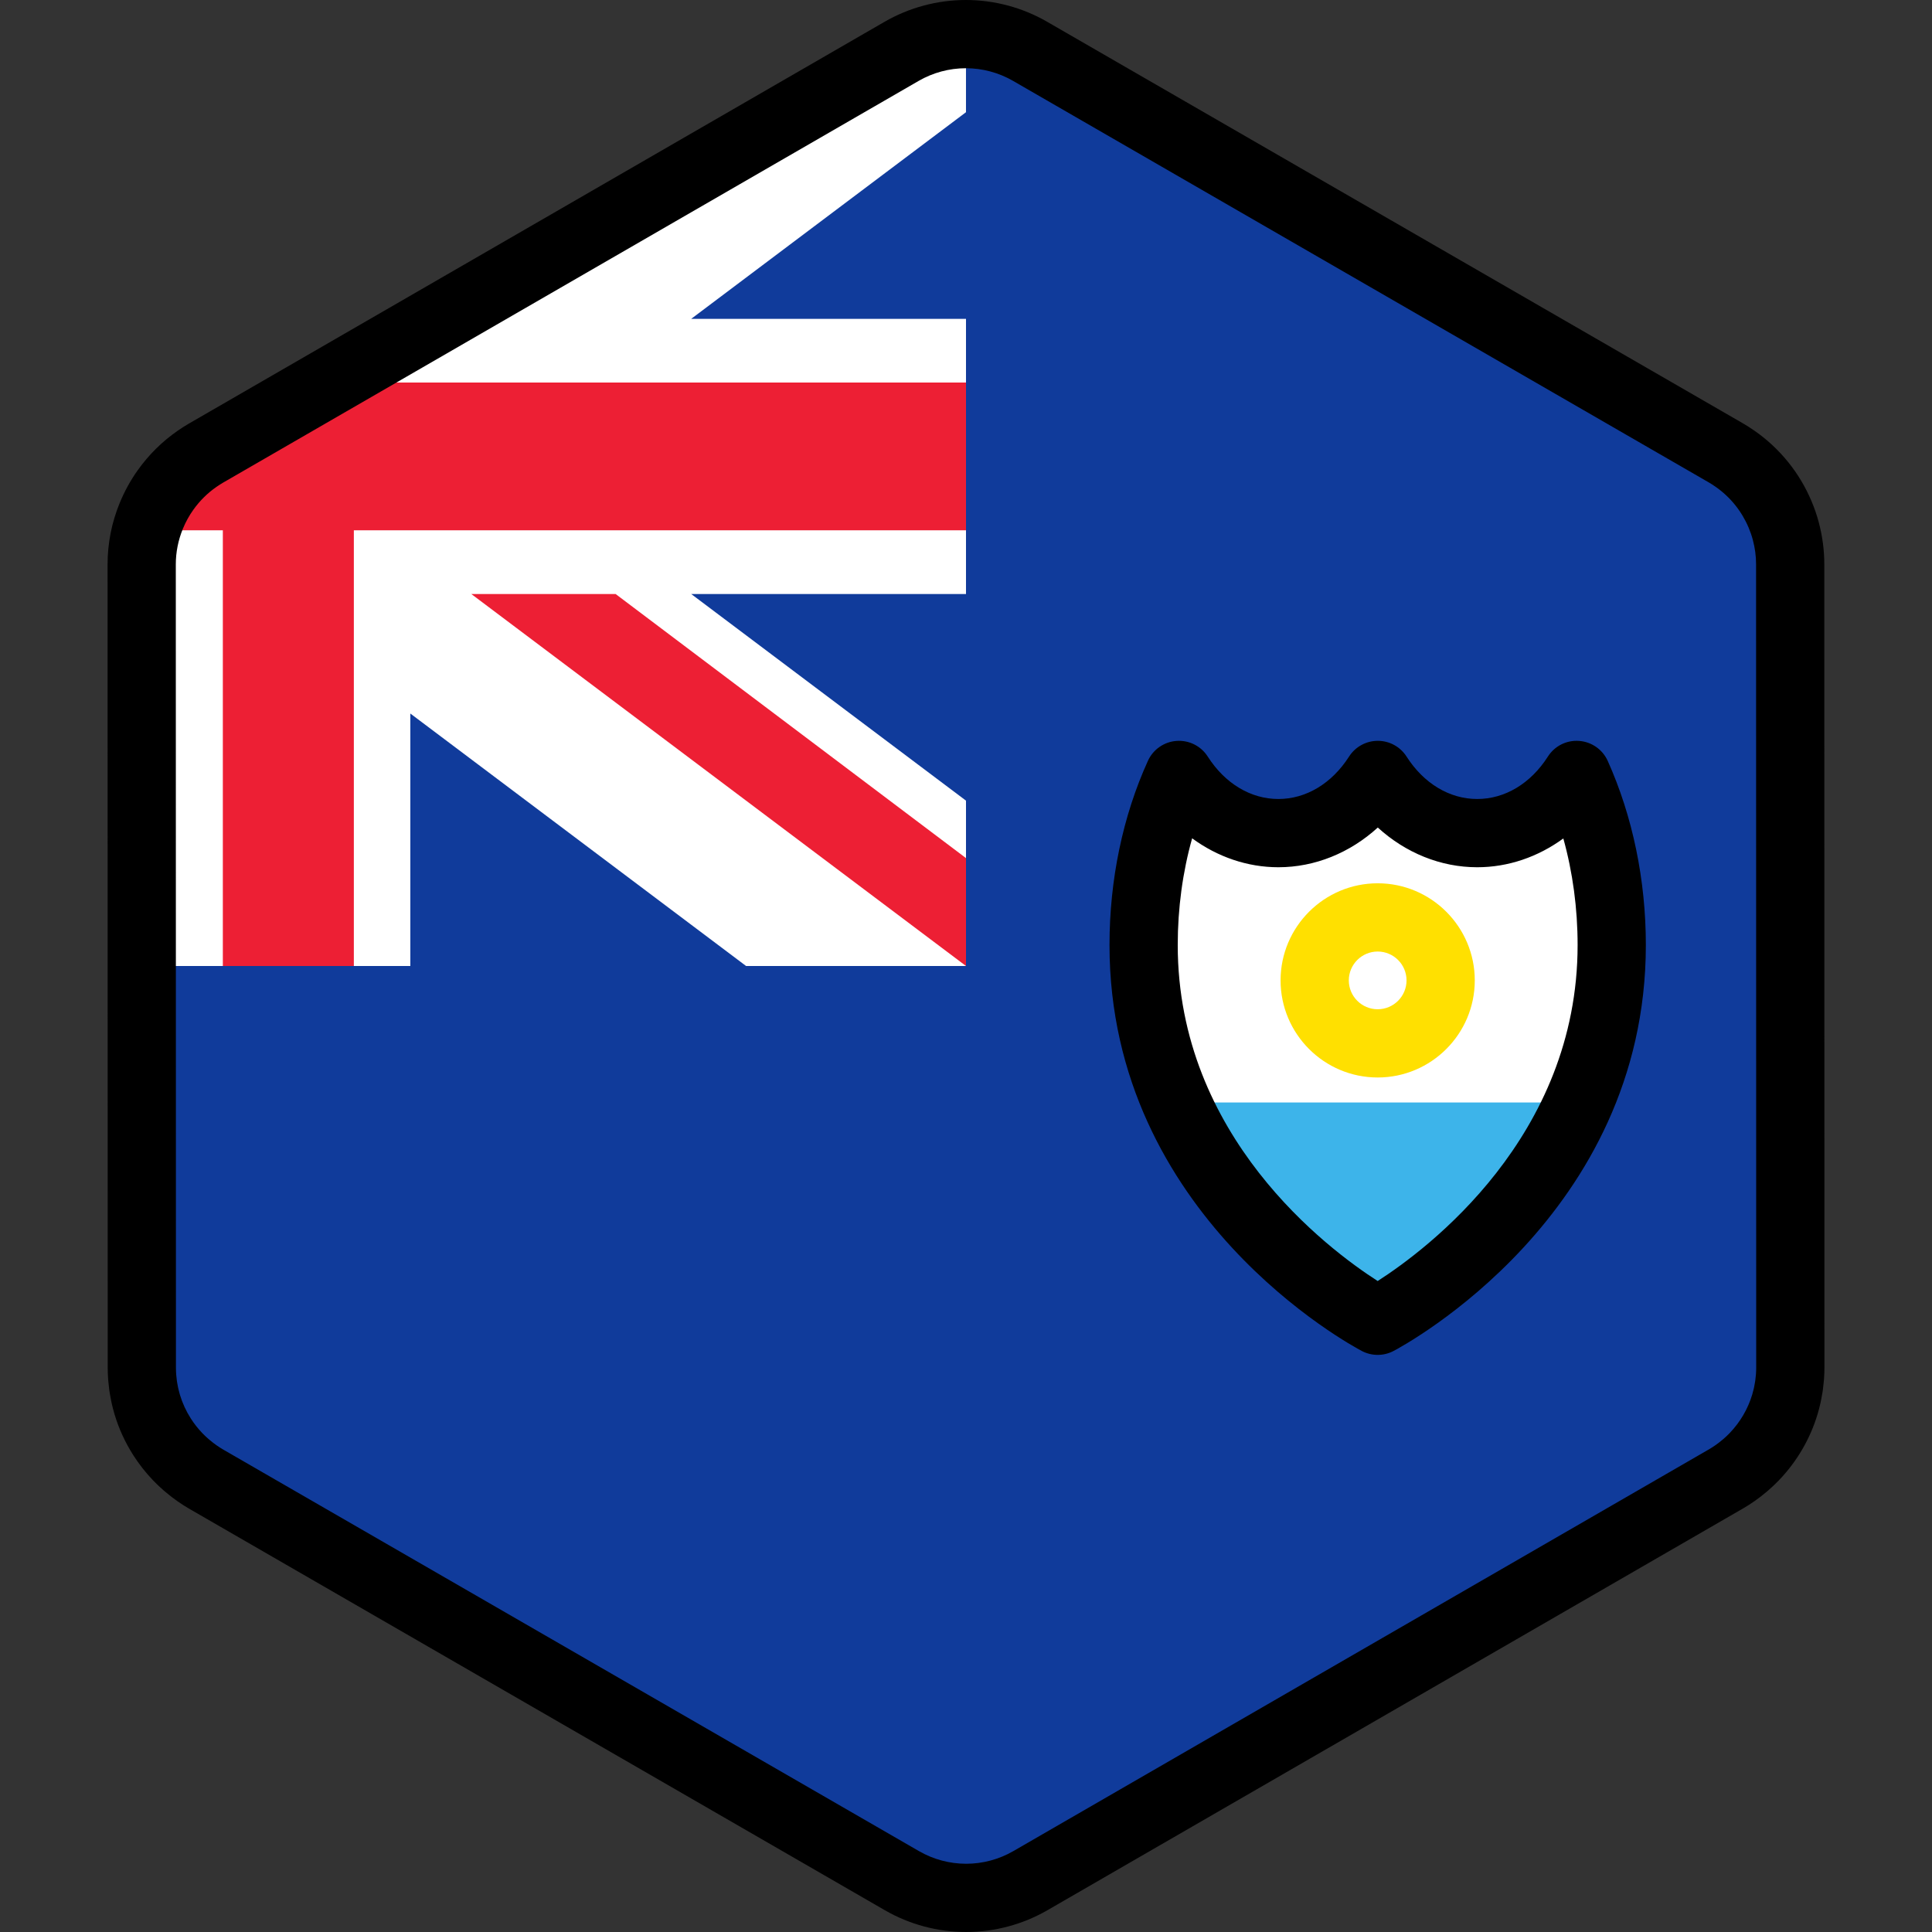
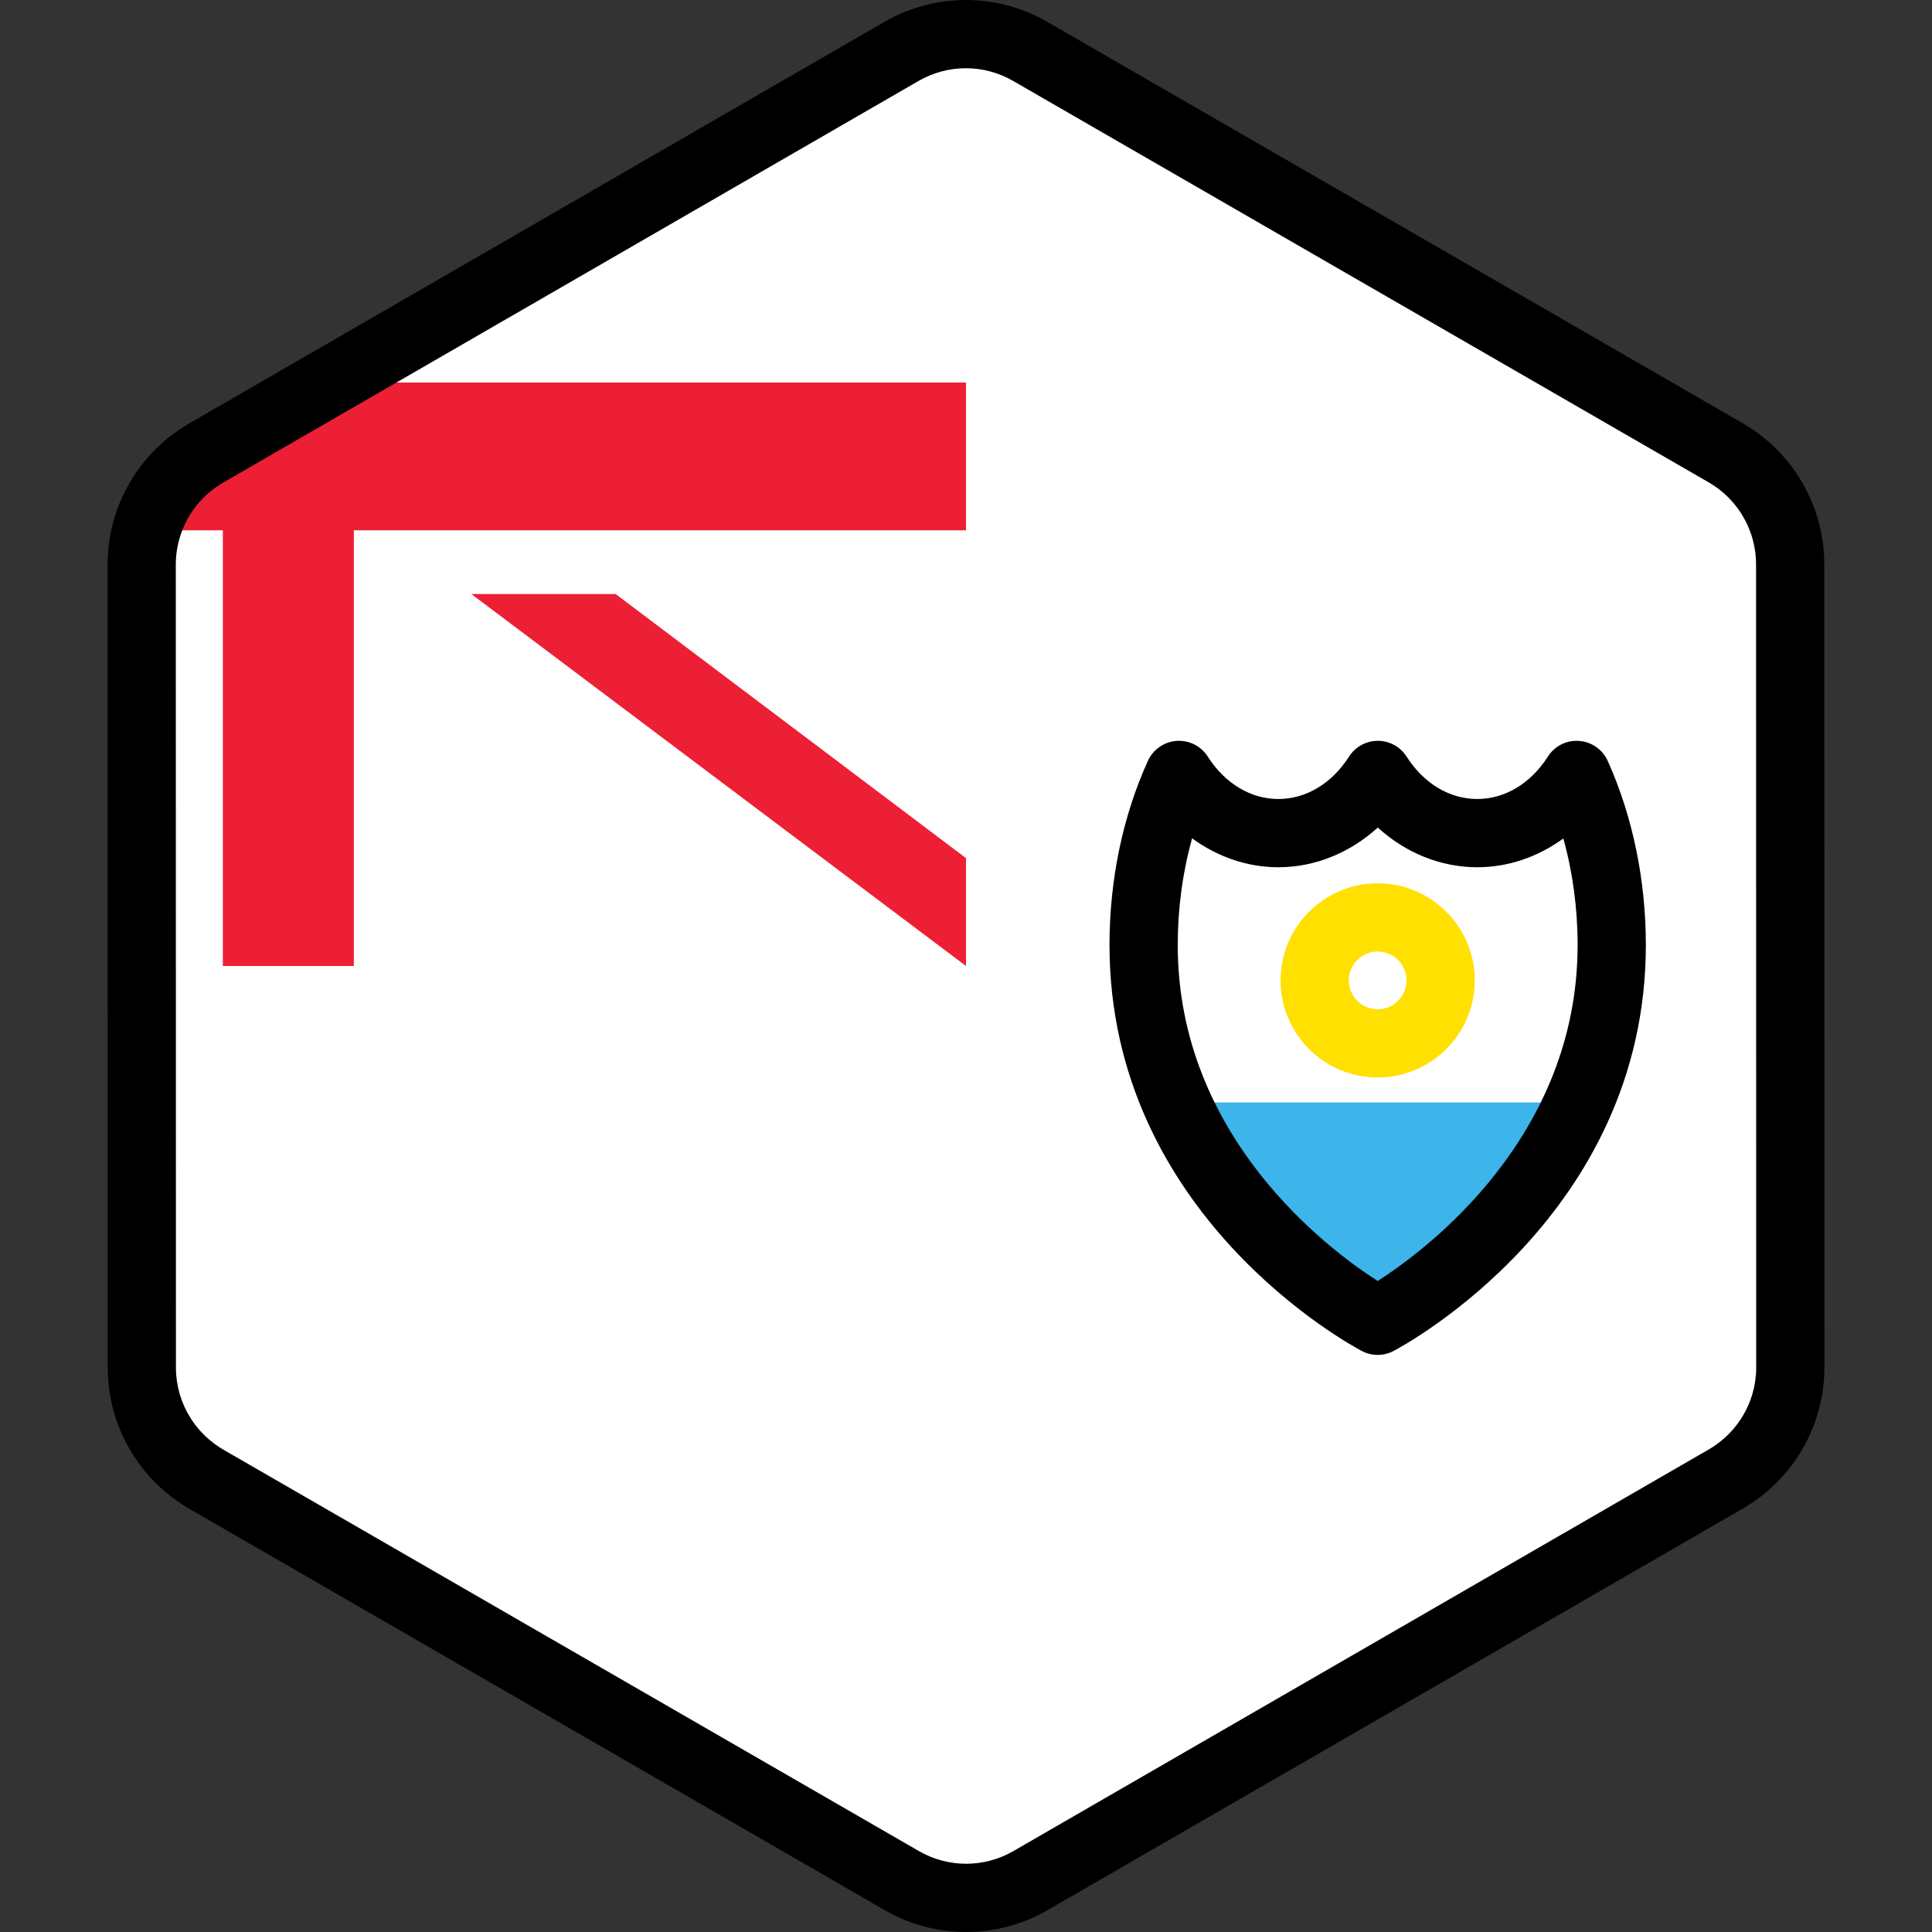
<svg xmlns="http://www.w3.org/2000/svg" height="800px" width="800px" version="1.1" id="Layer_1" viewBox="0 0 512 512" xml:space="preserve">
  <rect x="0" y="0" width="512" height="512" fill="#333333" stroke="none" />
  <g>
    <path style="fill:#FFFFFF;" d="M473.103,371.851c0.176-0.611,0.336-1.228,0.479-1.85c0.046-0.201,0.088-0.401,0.13-0.603   c0.115-0.541,0.213-1.085,0.301-1.634c0.037-0.236,0.076-0.473,0.108-0.711c0.076-0.545,0.131-1.093,0.181-1.643   c0.019-0.225,0.047-0.447,0.061-0.674c0.053-0.767,0.084-1.537,0.084-2.313l0,0l0,0v-0.006l-0.007-40.904v-0.001l-0.005-26.204   v-0.002v-4.213l-0.005-25.574l0,0l-0.008-48.824l-0.004-26.204l-0.007-40.985c0-2.996-0.407-5.93-1.16-8.75   c-0.405-1.517-0.915-2.997-1.521-4.435c-2.477-5.877-6.574-11.016-11.925-14.74c-0.784-0.545-1.584-1.071-2.421-1.554l-22.872-13.2   l-21.415-12.358l-17.24-9.949L329.933,46.47l-25.719-14.842l-19.288-11.132l-11.952-6.898c-10.534-6.078-23.51-6.077-34.04,0.006   l-11.873,6.857l-19.288,11.14l-25.717,14.854l0,0l-65.911,38.072l-28.889,16.686l-21.408,12.365l-11.284,6.517   c-0.811,0.469-1.589,0.979-2.352,1.507c-3.273,2.266-6.073,5.068-8.333,8.236c-1.517,2.128-2.781,4.423-3.773,6.841   c-1.655,4.031-2.558,8.399-2.557,12.899l0.007,40.912l0.004,26.204l0.013,73.738l0.001,4.011v0.85v0.001v0.013l0,0v0.005l0,0   l0.004,26.2l0,0l0.001,1.864l0.001,12.617l0.005,26.497v0.006l0,0c0,0.773,0.031,1.539,0.083,2.304   c0.017,0.224,0.042,0.446,0.063,0.669c0.048,0.55,0.105,1.096,0.18,1.638c0.031,0.236,0.071,0.471,0.108,0.706   c0.087,0.546,0.186,1.087,0.298,1.626c0.042,0.201,0.084,0.403,0.13,0.603c0.14,0.615,0.298,1.222,0.471,1.825   c0.033,0.113,0.063,0.227,0.096,0.34c0.908,3.042,2.239,5.93,3.94,8.589c0,0,0.001,0.001,0.001,0.002l0.001,0.001   c1.172,1.832,2.517,3.551,4.026,5.137c0.049,0.052,0.098,0.106,0.148,0.158c0.71,0.735,1.454,1.439,2.233,2.112   c0.125,0.11,0.254,0.215,0.381,0.322c0.786,0.661,1.595,1.3,2.445,1.89c0.784,0.545,1.584,1.07,2.421,1.554l22.55,13.015   l21.415,12.359l17.56,10.135l91.644,52.89l19.288,11.132l11.953,6.898c10.533,6.078,23.51,6.077,34.04-0.006l11.872-6.857   l19.288-11.14l25.719-14.853l55.553-32.086l10.364-5.985l26.36-15.225l21.408-12.365l13.812-7.978   c0.813-0.469,1.591-0.979,2.353-1.507c0.851-0.59,1.659-1.226,2.446-1.883c0.128-0.107,0.258-0.213,0.385-0.322   c0.779-0.673,1.526-1.375,2.236-2.11c0.047-0.048,0.092-0.098,0.137-0.146c3.724-3.891,6.475-8.609,8.019-13.765   C473.044,372.067,473.073,371.958,473.103,371.851z" />
-     <path style="fill:#FFFFFF;" d="M255.999,9.044c-2.94-0.004-5.882,0.375-8.748,1.132c-0.004,0.001-0.008,0.001-0.012,0.002   c-0.665,0.176-1.325,0.377-1.982,0.596c-0.052,0.017-0.105,0.029-0.157,0.047c-0.614,0.206-1.221,0.439-1.826,0.682   c-0.09,0.036-0.183,0.065-0.275,0.102c-0.528,0.217-1.046,0.461-1.566,0.705c-0.163,0.077-0.329,0.142-0.492,0.223   c-0.563,0.277-1.116,0.58-1.667,0.89c-0.112,0.063-0.227,0.116-0.336,0.18l-11.873,6.857L207.776,31.6l-25.717,14.854l0,0   l-65.913,38.073l-28.889,16.686l-21.408,12.365l-11.284,6.517c-0.811,0.469-1.589,0.979-2.352,1.507   c-1.636,1.133-3.155,2.4-4.546,3.781c-1.391,1.379-2.656,2.872-3.787,4.456c-0.948,1.33-1.784,2.732-2.532,4.182   c-0.447,0.869-0.87,1.753-1.242,2.659c-0.251,0.61-0.479,1.228-0.692,1.854c-0.019,0.054-0.035,0.11-0.054,0.164   c-0.205,0.608-0.394,1.221-0.567,1.841v0.001c-0.001,0.001-0.001,0.001-0.001,0.002c-0.398,1.433-0.704,2.899-0.915,4.387   c-0.008,0.066-0.016,0.133-0.025,0.199c-0.082,0.616-0.145,1.237-0.194,1.861c-0.012,0.162-0.025,0.324-0.035,0.486   c-0.045,0.698-0.075,1.398-0.075,2.104l0.001,7.842l-0.001,98.58h21.505h34.72h14.965v-66.914l88.984,66.914h58.275v-28.591   v-15.231l-72.822-54.76h72.822v-16.88v-39.163V84.496h-72.822l72.822-54.76V9.044z" />
  </g>
  <g>
    <polygon style="fill:#ED1F34;" points="124.901,157.419 255.999,255.999 255.999,227.409 163.144,157.419  " />
    <path style="fill:#ED1F34;" d="M59.054,140.54v115.461h34.72V140.54h162.224v-39.163H93.774v-3.929l-6.518,3.765l-21.408,12.365   l-11.284,6.517c-0.811,0.469-1.589,0.979-2.352,1.507c-1.636,1.133-3.155,2.4-4.546,3.781c-1.391,1.379-2.656,2.872-3.787,4.456   c-0.948,1.33-1.784,2.732-2.532,4.182c-0.447,0.869-0.87,1.753-1.242,2.659c-0.251,0.61-0.479,1.228-0.692,1.854   c-0.019,0.054-0.035,0.11-0.054,0.164c-0.205,0.608-0.394,1.221-0.567,1.841v0.001H59.054z" />
  </g>
-   <path style="fill:#103B9B;" d="M474.444,321.512v-0.001l-0.005-26.204v-0.002v-4.213l-0.005-25.574l-0.007-48.824l-0.005-26.204  l-0.007-40.985c0-2.996-0.407-5.93-1.16-8.75c-0.405-1.517-0.915-2.997-1.521-4.435c-2.477-5.877-6.574-11.016-11.925-14.74  c-0.784-0.545-1.584-1.071-2.421-1.554l-22.872-13.2l-21.415-12.358l-17.24-9.949L329.936,46.47l-25.719-14.842l-19.288-11.132  l-11.952-6.898c-7.891-4.553-17.152-5.694-25.729-3.422l0,0c2.867-0.758,5.807-1.136,8.748-1.132v20.693l-72.819,54.76h72.822v16.88  v39.163v16.88h-72.822l72.822,54.76v15.231v28.591h-58.275l-88.984-66.914v66.914H93.774h-34.72H37.567l0.006,34.432l0.001,4.011  v0.85v0.001v0.013l0,0v0.005l0,0l0.004,26.2v0.001l0.001,1.863l0.001,12.617l0.005,26.497v0.006l0,0  c0,0.773,0.031,1.539,0.084,2.304c0.016,0.225,0.042,0.446,0.061,0.669c0.048,0.55,0.105,1.096,0.18,1.638  c0.033,0.236,0.071,0.471,0.108,0.706c0.087,0.546,0.184,1.087,0.298,1.626c0.042,0.201,0.084,0.403,0.13,0.603  c0.14,0.615,0.298,1.222,0.471,1.825c0.033,0.113,0.063,0.227,0.095,0.34c0.909,3.042,2.24,5.93,3.941,8.589  c0.001,0,0.001,0.001,0.001,0.002l0.001,0.001c1.173,1.832,2.517,3.551,4.026,5.137c0.051,0.052,0.098,0.106,0.148,0.158  c0.709,0.735,1.454,1.441,2.231,2.112c0.125,0.11,0.256,0.215,0.382,0.322c0.786,0.661,1.595,1.3,2.445,1.89  c0.784,0.545,1.584,1.07,2.421,1.554l22.55,13.015l21.415,12.359l17.561,10.135l91.642,52.89l19.288,11.132l11.953,6.898  c10.533,6.078,23.51,6.077,34.04-0.006l11.872-6.857l19.288-11.14l25.719-14.853l55.553-32.086l10.364-5.985l26.36-15.224  l21.408-12.365l13.812-7.978c0.813-0.469,1.591-0.979,2.353-1.507c0.851-0.59,1.659-1.226,2.446-1.883  c0.128-0.107,0.258-0.213,0.385-0.323c0.779-0.671,1.526-1.374,2.236-2.11c0.047-0.048,0.09-0.098,0.137-0.146  c3.724-3.891,6.475-8.609,8.019-13.765c0.031-0.106,0.06-0.215,0.09-0.322c0.176-0.611,0.336-1.228,0.479-1.85  c0.046-0.201,0.088-0.401,0.13-0.603c0.113-0.541,0.213-1.085,0.3-1.633c0.039-0.236,0.076-0.473,0.11-0.711  c0.076-0.545,0.131-1.093,0.181-1.643c0.019-0.225,0.046-0.447,0.061-0.674c0.053-0.767,0.084-1.537,0.084-2.313l0,0v-0.006  L474.444,321.512z" />
-   <path style="fill:#FFFFFF;" d="M312.445,205.368c5.963,9.328,15.527,15.417,26.341,15.417c10.814,0,20.377-6.089,26.35-15.417  c5.963,9.328,15.528,15.417,26.342,15.417c10.812,0,20.395-6.089,26.349-15.417c5.876,13.086,9.301,28.525,9.301,45.073  c0,67.068-62.028,99.578-62.028,99.578s-62.028-32.51-62.028-99.578C303.071,233.894,306.496,218.455,312.445,205.368z" />
  <path style="fill:#3DB4EA;" d="M311.801,292.165c17.087,38.872,53.297,57.854,53.297,57.854s36.21-18.982,53.297-57.854  L311.801,292.165L311.801,292.165z" />
  <path style="fill:#FFE000;" d="M365.098,285.545c-14.189,0-25.732-11.543-25.732-25.732c0-14.189,11.543-25.732,25.732-25.732  s25.732,11.543,25.732,25.732C390.83,274.003,379.287,285.545,365.098,285.545z M365.098,252.165c-4.217,0-7.649,3.432-7.649,7.649  s3.432,7.649,7.649,7.649s7.649-3.431,7.649-7.649C372.747,255.596,369.315,252.165,365.098,252.165z" />
  <path d="M256.035,512L256.035,512c-7.549,0-14.995-1.995-21.534-5.768L50.09,399.803c-0.975-0.563-1.946-1.186-3.062-1.96  c-0.986-0.687-1.999-1.468-3.097-2.391l-0.481-0.405c-0.984-0.851-1.934-1.75-2.825-2.675c-0.048-0.049-0.17-0.178-0.216-0.228  c-1.87-1.963-3.585-4.151-5.068-6.474c-0.013-0.019-0.025-0.037-0.036-0.057c-2.148-3.368-3.814-7.009-4.953-10.82  c-0.031-0.105-0.075-0.254-0.115-0.403c-0.227-0.794-0.427-1.562-0.604-2.339c-0.057-0.246-0.111-0.5-0.164-0.756  c-0.145-0.687-0.27-1.379-0.381-2.076c-0.055-0.35-0.096-0.606-0.133-0.866c-0.096-0.71-0.169-1.401-0.228-2.094l-0.014-0.127  c-0.025-0.24-0.047-0.48-0.063-0.721c-0.072-1.036-0.105-1.99-0.105-2.917l-0.037-212.917c0-5.608,1.087-11.103,3.234-16.332  c1.261-3.066,2.867-5.977,4.776-8.658c2.913-4.083,6.459-7.589,10.546-10.419c1.092-0.757,2.04-1.362,2.985-1.907L234.418,5.776  C240.959,1.998,248.411,0,255.964,0c7.551,0,14.995,1.995,21.534,5.768l184.411,106.429c0.98,0.565,1.953,1.189,3.067,1.964  c6.692,4.656,11.909,11.104,15.091,18.646c0.778,1.846,1.425,3.736,1.926,5.623c0.97,3.638,1.465,7.366,1.465,11.075l0.034,212.91  c0.001,0.911-0.031,1.872-0.105,2.931c-0.016,0.241-0.037,0.48-0.061,0.72l-0.016,0.145c-0.06,0.685-0.133,1.375-0.227,2.063  c-0.037,0.278-0.077,0.533-0.118,0.786l-0.022,0.123c-0.111,0.696-0.236,1.384-0.379,2.067c-0.054,0.262-0.108,0.515-0.168,0.769  c-0.181,0.79-0.383,1.57-0.608,2.344c-0.04,0.152-0.089,0.321-0.141,0.487c-1.919,6.413-5.43,12.439-10.124,17.344l-0.153,0.162  c-0.911,0.942-1.864,1.84-2.85,2.69l-0.474,0.398c-1.103,0.923-2.118,1.702-3.107,2.388c-1.097,0.758-2.045,1.363-2.988,1.908  l-184.37,106.487C271.04,510.002,263.59,512,256.035,512z M50.601,375.97c0.856,1.333,1.843,2.588,2.931,3.73  c0.033,0.035,0.139,0.148,0.171,0.183c0.453,0.469,1.004,0.992,1.577,1.486l0.262,0.217c0.706,0.593,1.277,1.036,1.816,1.41  c0.685,0.477,1.25,0.841,1.776,1.144l184.41,106.428c3.793,2.189,8.116,3.347,12.495,3.347c4.384,0,8.707-1.159,12.504-3.351  l184.375-106.49c0.509-0.294,1.057-0.646,1.731-1.111c0.529-0.368,1.118-0.822,1.787-1.382l0.289-0.241  c0.571-0.493,1.126-1.014,1.638-1.545l0.084-0.09c2.738-2.863,4.774-6.353,5.902-10.114l0.061-0.222  c0.139-0.477,0.257-0.929,0.363-1.388l0.094-0.441c0.081-0.392,0.155-0.793,0.219-1.197l0.083-0.533  c0.053-0.38,0.093-0.786,0.128-1.192l0.051-0.52c0.036-0.533,0.063-1.096,0.061-1.662l-0.034-212.93  c0-2.137-0.288-4.296-0.855-6.421c-0.289-1.09-0.667-2.186-1.119-3.26c-1.846-4.378-4.874-8.124-8.754-10.824  c-0.687-0.477-1.25-0.841-1.778-1.145L268.459,21.429c-3.793-2.188-8.113-3.347-12.495-3.347c-4.383,0-8.707,1.16-12.502,3.351  L59.087,127.924c-0.509,0.294-1.056,0.646-1.73,1.111c-2.362,1.635-4.419,3.672-6.114,6.05c-1.107,1.553-2.041,3.245-2.774,5.028  c-1.245,3.038-1.879,6.223-1.879,9.463l0.037,212.909c0,0.576,0.025,1.139,0.061,1.7l0.047,0.475  c0.037,0.418,0.077,0.822,0.133,1.221l0.078,0.5c0.065,0.417,0.136,0.809,0.219,1.198l0.094,0.441  c0.106,0.46,0.222,0.908,0.351,1.353l0.074,0.269c0.656,2.193,1.63,4.313,2.886,6.28C50.581,375.939,50.591,375.955,50.601,375.97z   M365.098,359.06c-1.441,0-2.884-0.345-4.196-1.033c-2.732-1.432-66.873-35.875-66.873-107.587c0-17.279,3.521-34.158,10.184-48.814  c1.371-3.017,4.283-5.043,7.589-5.277c3.325-0.233,6.476,1.356,8.26,4.148c4.569,7.148,11.392,11.246,18.722,11.246  c7.33,0,14.158-4.101,18.736-11.251c1.662-2.595,4.533-4.166,7.614-4.166c0.001,0,0.002,0,0.004,0  c3.084,0.001,5.953,1.573,7.614,4.171c4.569,7.148,11.392,11.246,18.723,11.246c7.343,0,14.168-4.098,18.728-11.241  c1.787-2.8,4.947-4.407,8.281-4.153c3.314,0.242,6.228,2.283,7.589,5.314c6.604,14.706,10.094,31.573,10.094,48.777  c0,71.712-64.141,106.156-66.873,107.587C367.982,358.717,366.54,359.06,365.098,359.06z M315.929,222.163  c-2.513,8.939-3.817,18.514-3.817,28.279c0,50.785,39.763,80.55,52.986,89.042c13.223-8.49,52.986-38.257,52.986-89.042  c0-9.725-1.292-19.29-3.787-28.244c-6.708,4.906-14.628,7.631-22.823,7.631c-9.674,0-18.971-3.803-26.345-10.522  c-7.378,6.717-16.676,10.522-26.347,10.522C330.581,229.828,322.648,227.091,315.929,222.163z" />
</svg>